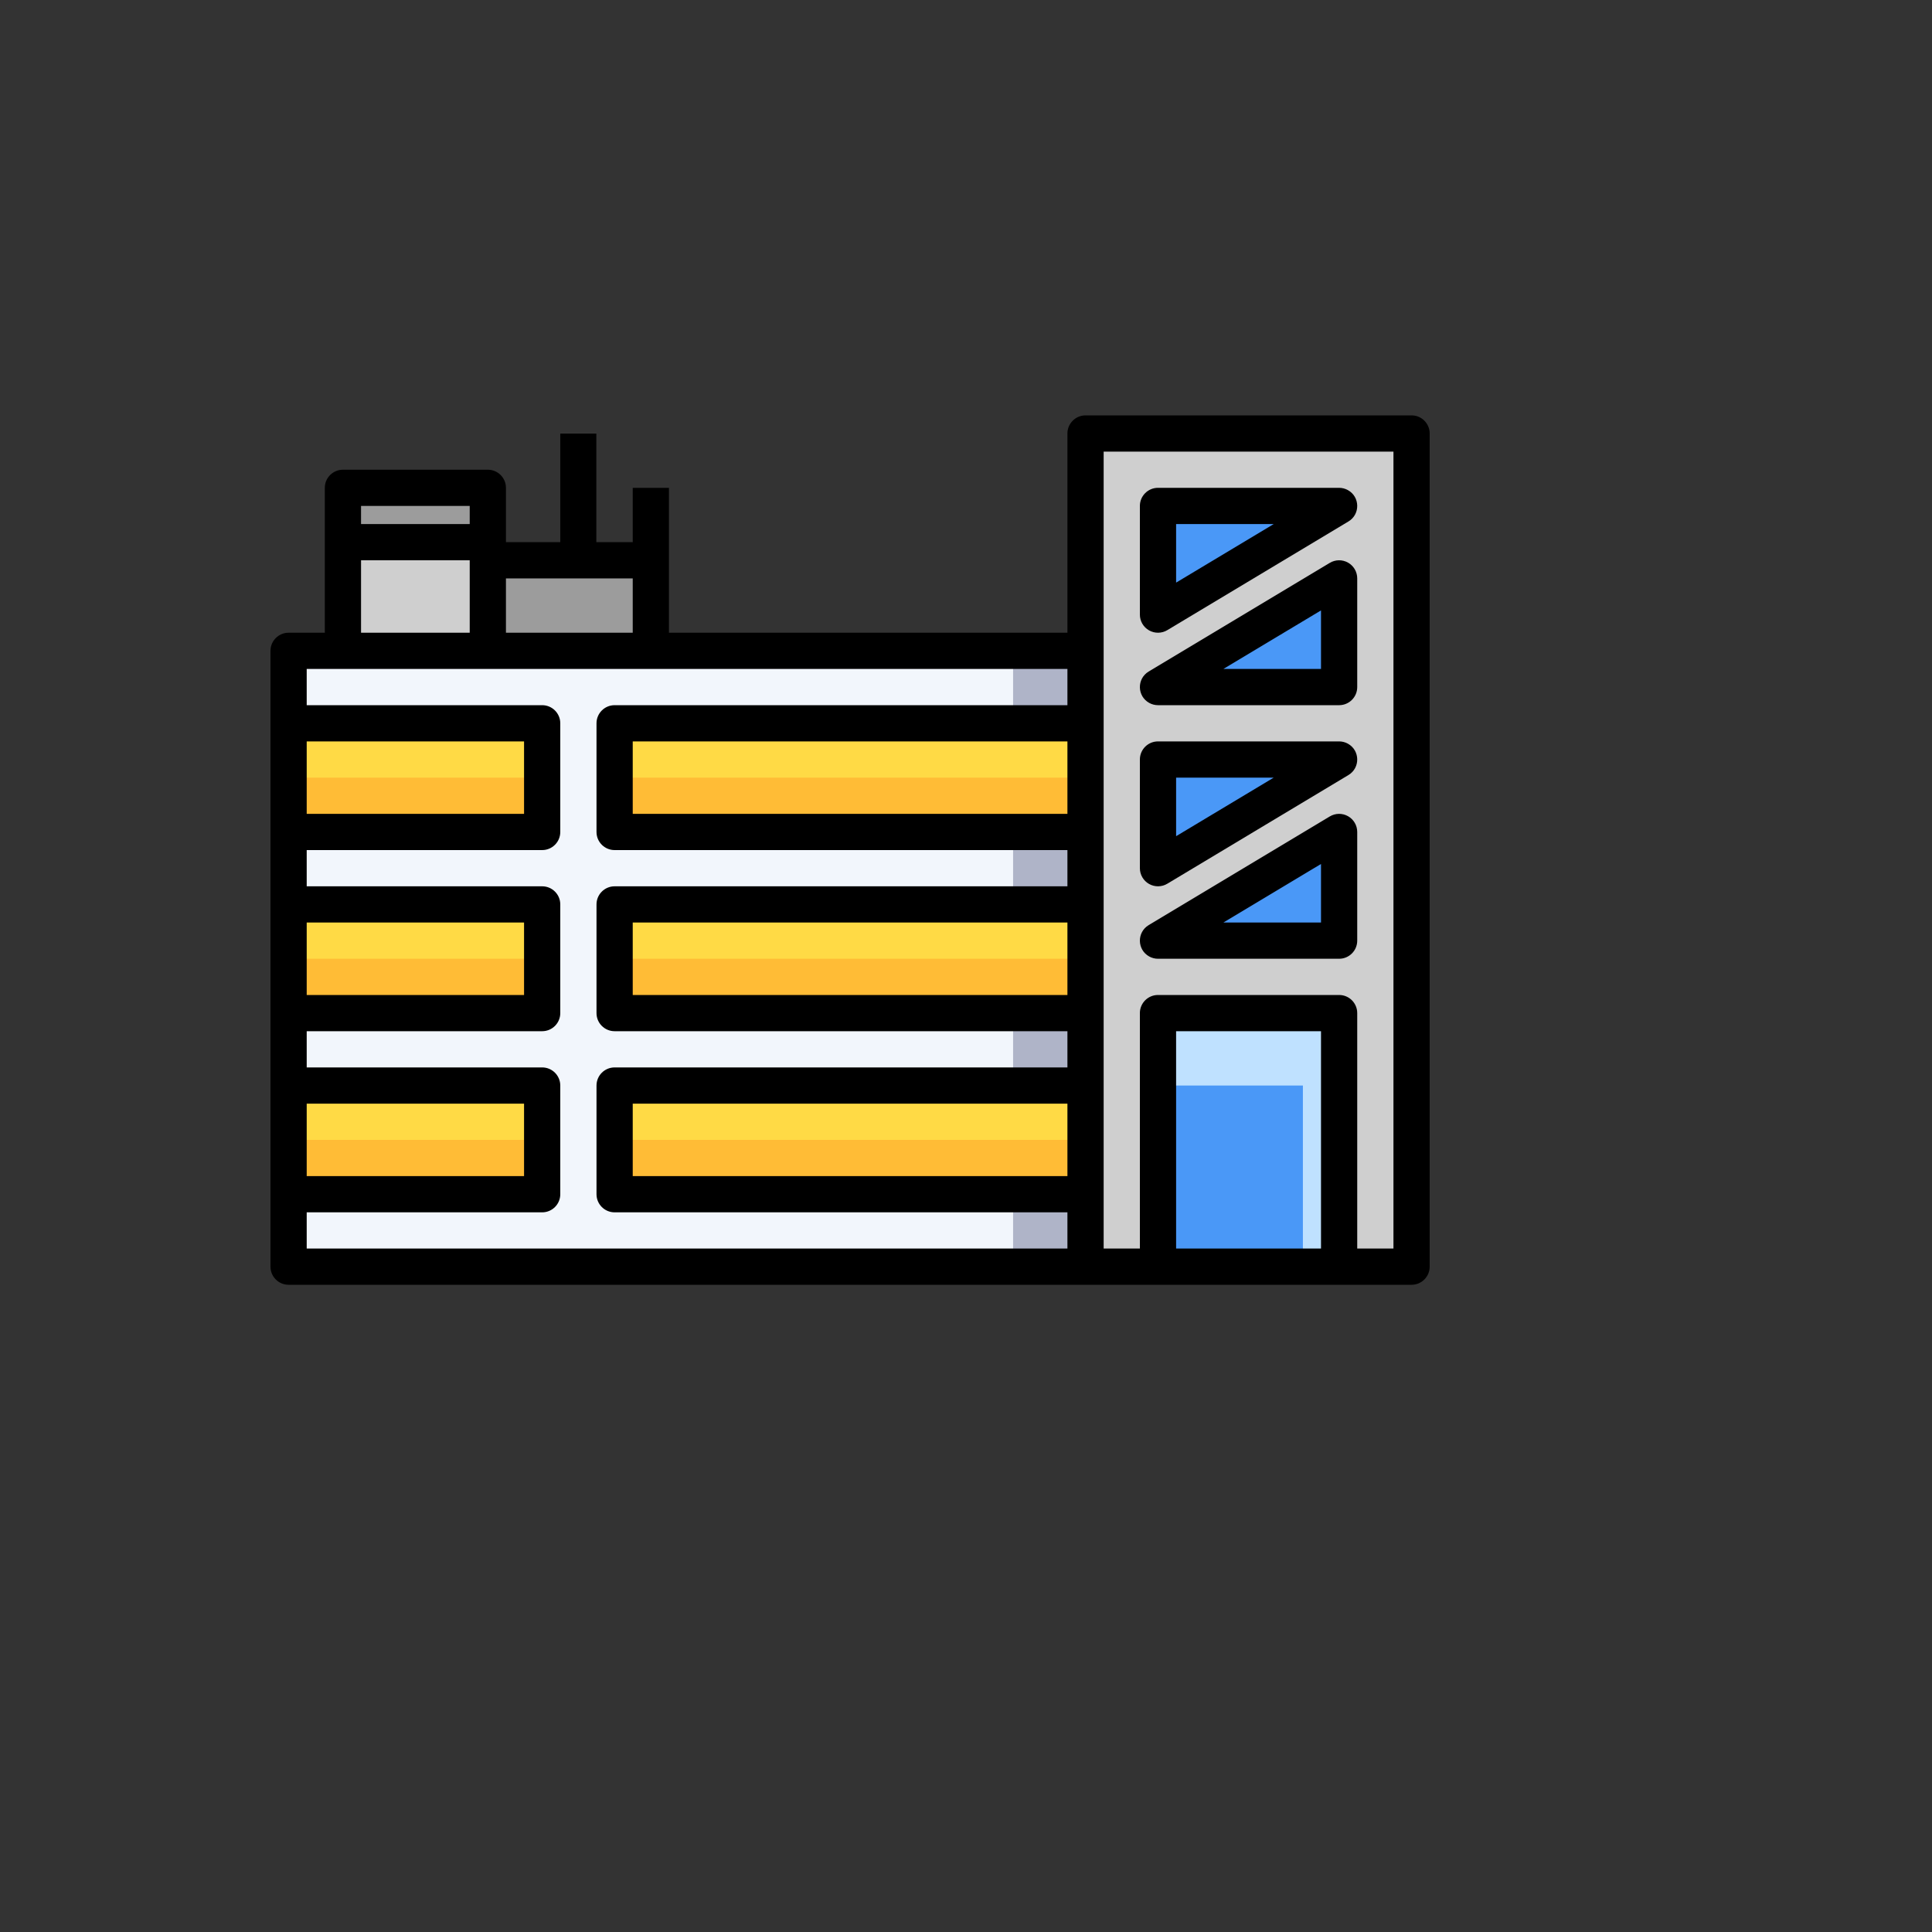
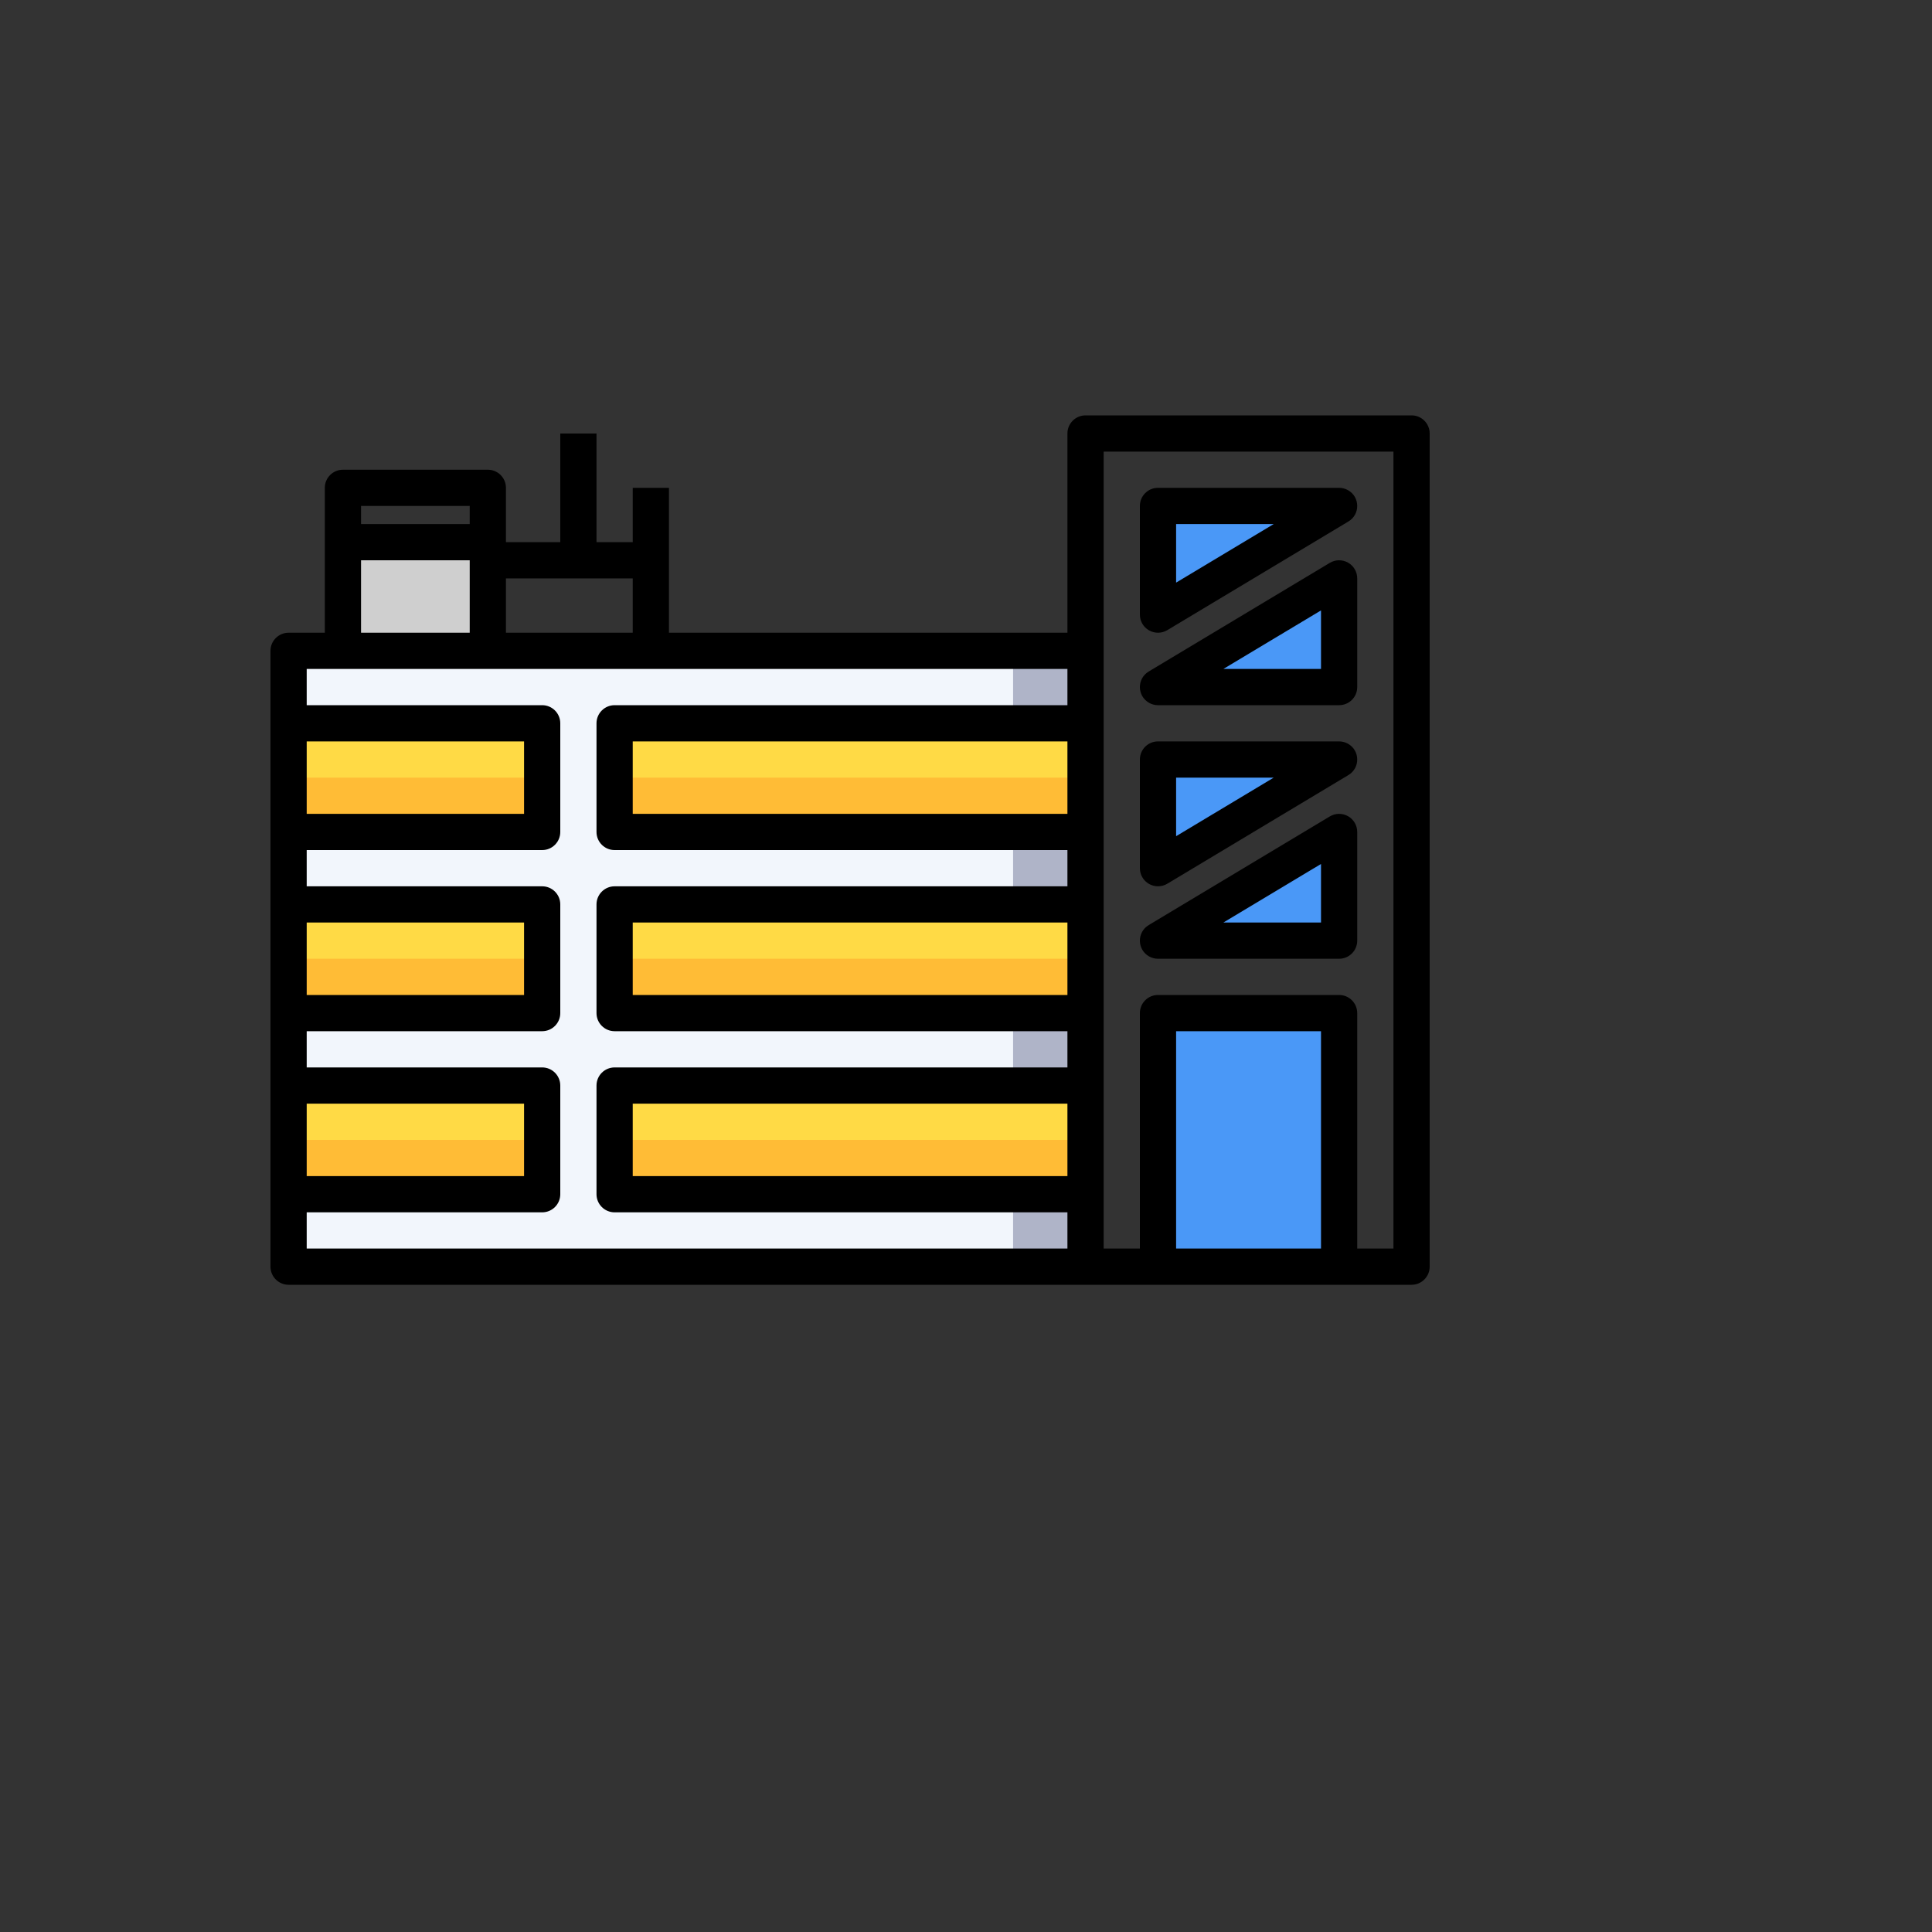
<svg xmlns="http://www.w3.org/2000/svg" version="1.1" width="100%" height="100%" id="svgWorkerArea" viewBox="-25 -25 625 625" style="background: white;">
  <rect x="-25" y="-25" width="625" height="625" fill="#333333" stroke="none" />
  <defs id="defsdoc">
    <pattern id="patternBool" x="0" y="0" width="10" height="10" patternUnits="userSpaceOnUse" patternTransform="rotate(35)">
-       <circle cx="5" cy="5" r="4" style="stroke: none;fill: #ff000070;" />
-     </pattern>
+       </pattern>
  </defs>
  <g id="fileImp-540542528" class="cosito">
-     <path id="pathImp-73220069" class="grouped" style="fill:#9c9c9c" d="M85.938 132.812C85.938 132.812 132.812 132.812 132.812 132.812 132.812 132.812 132.812 150.391 132.812 150.391 132.812 150.391 85.938 150.391 85.938 150.391 85.938 150.391 85.938 132.812 85.938 132.812M185.547 156.25C185.547 156.25 185.547 185.547 185.547 185.547 185.547 185.547 132.812 185.547 132.812 185.547 132.812 185.547 132.812 156.25 132.812 156.25 132.812 156.25 185.547 156.25 185.547 156.25 185.547 156.25 185.547 156.25 185.547 156.25" />
    <path id="pathImp-448917974" class="grouped" style="fill:#cfcfcf" d="M132.812 156.25C132.812 156.25 132.812 185.547 132.812 185.547 132.812 185.547 85.938 185.547 85.938 185.547 85.938 185.547 85.938 150.391 85.938 150.391 85.938 150.391 132.812 150.391 132.812 150.391 132.812 150.391 132.812 156.25 132.812 156.25 132.812 156.25 132.812 156.25 132.812 156.25" />
    <path id="pathImp-991492702" class="grouped" style="fill:#ffda45" d="M173.828 326.172C173.828 326.172 326.172 326.172 326.172 326.172 326.172 326.172 326.172 361.328 326.172 361.328 326.172 361.328 173.828 361.328 173.828 361.328 173.828 361.328 173.828 326.172 173.828 326.172M68.359 326.172C68.359 326.172 150.391 326.172 150.391 326.172 150.391 326.172 150.391 361.328 150.391 361.328 150.391 361.328 68.359 361.328 68.359 361.328 68.359 361.328 68.359 326.172 68.359 326.172M173.828 267.578C173.828 267.578 326.172 267.578 326.172 267.578 326.172 267.578 326.172 302.734 326.172 302.734 326.172 302.734 173.828 302.734 173.828 302.734 173.828 302.734 173.828 267.578 173.828 267.578M68.359 267.578C68.359 267.578 150.391 267.578 150.391 267.578 150.391 267.578 150.391 302.734 150.391 302.734 150.391 302.734 68.359 302.734 68.359 302.734 68.359 302.734 68.359 267.578 68.359 267.578M68.359 208.984C68.359 208.984 150.391 208.984 150.391 208.984 150.391 208.984 150.391 244.141 150.391 244.141 150.391 244.141 68.359 244.141 68.359 244.141 68.359 244.141 68.359 208.984 68.359 208.984M173.828 208.984C173.828 208.984 326.172 208.984 326.172 208.984 326.172 208.984 326.172 244.141 326.172 244.141 326.172 244.141 173.828 244.141 173.828 244.141 173.828 244.141 173.828 208.984 173.828 208.984" />
    <path id="pathImp-472328301" class="grouped" style="fill:#ffbc36" d="M68.359 226.562C68.359 226.562 150.391 226.562 150.391 226.562 150.391 226.562 150.391 244.141 150.391 244.141 150.391 244.141 68.359 244.141 68.359 244.141 68.359 244.141 68.359 226.562 68.359 226.562M173.828 226.562C173.828 226.562 326.172 226.562 326.172 226.562 326.172 226.562 326.172 244.141 326.172 244.141 326.172 244.141 173.828 244.141 173.828 244.141 173.828 244.141 173.828 226.562 173.828 226.562M68.359 285.156C68.359 285.156 150.391 285.156 150.391 285.156 150.391 285.156 150.391 302.734 150.391 302.734 150.391 302.734 68.359 302.734 68.359 302.734 68.359 302.734 68.359 285.156 68.359 285.156M173.828 285.156C173.828 285.156 326.172 285.156 326.172 285.156 326.172 285.156 326.172 302.734 326.172 302.734 326.172 302.734 173.828 302.734 173.828 302.734 173.828 302.734 173.828 285.156 173.828 285.156M68.359 343.75C68.359 343.75 150.391 343.75 150.391 343.75 150.391 343.75 150.391 361.328 150.391 361.328 150.391 361.328 68.359 361.328 68.359 361.328 68.359 361.328 68.359 343.75 68.359 343.75M173.828 343.75C173.828 343.75 326.172 343.75 326.172 343.75 326.172 343.75 326.172 361.328 326.172 361.328 326.172 361.328 173.828 361.328 173.828 361.328 173.828 361.328 173.828 343.75 173.828 343.75" />
    <path id="pathImp-134609896" class="grouped" style="fill:#f2f6fc" d="M326.172 361.328C326.172 361.328 326.172 384.766 326.172 384.766 326.172 384.766 68.359 384.766 68.359 384.766 68.359 384.766 68.359 361.328 68.359 361.328 68.359 361.328 150.391 361.328 150.391 361.328 150.391 361.328 150.391 326.172 150.391 326.172 150.391 326.172 68.359 326.172 68.359 326.172 68.359 326.172 68.359 302.734 68.359 302.734 68.359 302.734 150.391 302.734 150.391 302.734 150.391 302.734 150.391 267.578 150.391 267.578 150.391 267.578 68.359 267.578 68.359 267.578 68.359 267.578 68.359 244.141 68.359 244.141 68.359 244.141 150.391 244.141 150.391 244.141 150.391 244.141 150.391 208.984 150.391 208.984 150.391 208.984 68.359 208.984 68.359 208.984 68.359 208.984 68.359 185.547 68.359 185.547 68.359 185.547 326.172 185.547 326.172 185.547 326.172 185.547 326.172 208.984 326.172 208.984 326.172 208.984 173.828 208.984 173.828 208.984 173.828 208.984 173.828 244.141 173.828 244.141 173.828 244.141 326.172 244.141 326.172 244.141 326.172 244.141 326.172 267.578 326.172 267.578 326.172 267.578 173.828 267.578 173.828 267.578 173.828 267.578 173.828 302.734 173.828 302.734 173.828 302.734 326.172 302.734 326.172 302.734 326.172 302.734 326.172 326.172 326.172 326.172 326.172 326.172 173.828 326.172 173.828 326.172 173.828 326.172 173.828 361.328 173.828 361.328 173.828 361.328 326.172 361.328 326.172 361.328 326.172 361.328 326.172 361.328 326.172 361.328" />
-     <path id="pathImp-665706" class="grouped" style="fill:#cfcfcf" d="M431.641 115.234C431.641 115.234 431.641 384.766 431.641 384.766 431.641 384.766 408.203 384.766 408.203 384.766 408.203 384.766 408.203 302.734 408.203 302.734 408.203 302.734 349.609 302.734 349.609 302.734 349.609 302.734 349.609 384.766 349.609 384.766 349.609 384.766 326.172 384.766 326.172 384.766 326.172 384.766 326.172 115.234 326.172 115.234 326.172 115.234 431.641 115.234 431.641 115.234M408.203 279.297C408.203 279.297 408.203 244.141 408.203 244.141 408.203 244.141 349.609 279.297 349.609 279.297 349.609 279.297 408.203 279.297 408.203 279.297M408.203 197.266C408.203 197.266 408.203 162.109 408.203 162.109 408.203 162.109 349.609 197.266 349.609 197.266 349.609 197.266 408.203 197.266 408.203 197.266M349.609 173.828C349.609 173.828 408.203 138.672 408.203 138.672 408.203 138.672 349.609 138.672 349.609 138.672 349.609 138.672 349.609 173.828 349.609 173.828M349.609 255.859C349.609 255.859 408.203 220.703 408.203 220.703 408.203 220.703 349.609 220.703 349.609 220.703 349.609 220.703 349.609 255.859 349.609 255.859" />
    <path id="pathImp-993767006" class="grouped" style="fill:#4a98f7" d="M349.609 302.734C349.609 302.734 408.203 302.734 408.203 302.734 408.203 302.734 408.203 384.766 408.203 384.766 408.203 384.766 349.609 384.766 349.609 384.766 349.609 384.766 349.609 302.734 349.609 302.734" />
-     <path id="pathImp-272687403" class="grouped" style="fill:#bfe1ff" d="M349.609 302.734C349.609 302.734 349.609 326.172 349.609 326.172 349.609 326.172 396.484 326.172 396.484 326.172 396.484 326.172 396.484 384.766 396.484 384.766 396.484 384.766 408.203 384.766 408.203 384.766 408.203 384.766 408.203 302.734 408.203 302.734 408.203 302.734 349.609 302.734 349.609 302.734 349.609 302.734 349.609 302.734 349.609 302.734" />
    <path id="pathImp-117872434" class="grouped" style="fill:#4a98f7" d="M408.203 244.141C408.203 244.141 408.203 279.297 408.203 279.297 408.203 279.297 349.609 279.297 349.609 279.297 349.609 279.297 408.203 244.141 408.203 244.141 408.203 244.141 408.203 244.141 408.203 244.141M408.203 162.109C408.203 162.109 408.203 197.266 408.203 197.266 408.203 197.266 349.609 197.266 349.609 197.266 349.609 197.266 408.203 162.109 408.203 162.109 408.203 162.109 408.203 162.109 408.203 162.109M408.203 138.672C408.203 138.672 349.609 173.828 349.609 173.828 349.609 173.828 349.609 138.672 349.609 138.672 349.609 138.672 408.203 138.672 408.203 138.672 408.203 138.672 408.203 138.672 408.203 138.672M408.203 220.703C408.203 220.703 349.609 255.859 349.609 255.859 349.609 255.859 349.609 220.703 349.609 220.703 349.609 220.703 408.203 220.703 408.203 220.703 408.203 220.703 408.203 220.703 408.203 220.703" />
-     <path id="pathImp-289620765" class="grouped" style="fill:#9c9c9c" d="M156.25 115.234C156.25 115.234 167.969 115.234 167.969 115.234 167.969 115.234 167.969 156.25 167.969 156.25 167.969 156.25 156.25 156.25 156.25 156.25 156.25 156.25 156.25 115.234 156.25 115.234" />
    <path id="pathImp-599330401" class="grouped" style="fill:#afb4c8" d="M302.734 185.547C302.734 185.547 326.172 185.547 326.172 185.547 326.172 185.547 326.172 208.984 326.172 208.984 326.172 208.984 302.734 208.984 302.734 208.984 302.734 208.984 302.734 185.547 302.734 185.547M302.734 244.141C302.734 244.141 326.172 244.141 326.172 244.141 326.172 244.141 326.172 267.578 326.172 267.578 326.172 267.578 302.734 267.578 302.734 267.578 302.734 267.578 302.734 244.141 302.734 244.141M302.734 302.734C302.734 302.734 326.172 302.734 326.172 302.734 326.172 302.734 326.172 326.172 326.172 326.172 326.172 326.172 302.734 326.172 302.734 326.172 302.734 326.172 302.734 302.734 302.734 302.734M302.734 361.328C302.734 361.328 326.172 361.328 326.172 361.328 326.172 361.328 326.172 384.766 326.172 384.766 326.172 384.766 302.734 384.766 302.734 384.766 302.734 384.766 302.734 361.328 302.734 361.328" />
    <path id="pathImp-277238319" class="grouped" d="M431.641 109.375C431.641 109.375 326.172 109.375 326.172 109.375 322.936 109.375 320.312 111.998 320.312 115.234 320.312 115.234 320.312 179.688 320.312 179.688 320.312 179.688 191.406 179.688 191.406 179.688 191.406 179.688 191.406 132.812 191.406 132.812 191.406 132.812 179.688 132.812 179.688 132.812 179.688 132.812 179.688 150.391 179.688 150.391 179.688 150.391 167.969 150.391 167.969 150.391 167.969 150.391 167.969 115.234 167.969 115.234 167.969 115.234 156.25 115.234 156.25 115.234 156.25 115.234 156.25 150.391 156.25 150.391 156.25 150.391 138.672 150.391 138.672 150.391 138.672 150.391 138.672 132.812 138.672 132.812 138.672 129.576 136.049 126.953 132.812 126.953 132.812 126.953 85.938 126.953 85.938 126.953 82.701 126.953 80.078 129.576 80.078 132.812 80.078 132.812 80.078 179.688 80.078 179.688 80.078 179.688 68.359 179.688 68.359 179.688 65.123 179.688 62.5 182.311 62.5 185.547 62.5 185.547 62.5 384.766 62.5 384.766 62.5 388.002 65.123 390.625 68.359 390.625 68.359 390.625 431.641 390.625 431.641 390.625 434.877 390.625 437.5 388.002 437.5 384.766 437.5 384.766 437.5 115.234 437.5 115.234 437.5 111.998 434.877 109.375 431.641 109.375 431.641 109.375 431.641 109.375 431.641 109.375M179.688 355.469C179.688 355.469 179.688 332.031 179.688 332.031 179.688 332.031 320.312 332.031 320.312 332.031 320.312 332.031 320.312 355.469 320.312 355.469 320.312 355.469 179.688 355.469 179.688 355.469M179.688 296.875C179.688 296.875 179.688 273.438 179.688 273.438 179.688 273.438 320.312 273.438 320.312 273.438 320.312 273.438 320.312 296.875 320.312 296.875 320.312 296.875 179.688 296.875 179.688 296.875M179.688 238.281C179.688 238.281 179.688 214.844 179.688 214.844 179.688 214.844 320.312 214.844 320.312 214.844 320.312 214.844 320.312 238.281 320.312 238.281 320.312 238.281 179.688 238.281 179.688 238.281M179.688 162.109C179.688 162.109 179.688 179.688 179.688 179.688 179.688 179.688 138.672 179.688 138.672 179.688 138.672 179.688 138.672 162.109 138.672 162.109 138.672 162.109 179.688 162.109 179.688 162.109M126.953 138.672C126.953 138.672 126.953 144.531 126.953 144.531 126.953 144.531 91.797 144.531 91.797 144.531 91.797 144.531 91.797 138.672 91.797 138.672 91.797 138.672 126.953 138.672 126.953 138.672M91.797 156.25C91.797 156.25 126.953 156.25 126.953 156.25 126.953 156.25 126.953 179.688 126.953 179.688 126.953 179.688 91.797 179.688 91.797 179.688 91.797 179.688 91.797 156.25 91.797 156.25M144.531 214.844C144.531 214.844 144.531 238.281 144.531 238.281 144.531 238.281 74.219 238.281 74.219 238.281 74.219 238.281 74.219 214.844 74.219 214.844 74.219 214.844 144.531 214.844 144.531 214.844M144.531 273.438C144.531 273.438 144.531 296.875 144.531 296.875 144.531 296.875 74.219 296.875 74.219 296.875 74.219 296.875 74.219 273.438 74.219 273.438 74.219 273.438 144.531 273.438 144.531 273.438M144.531 332.031C144.531 332.031 144.531 355.469 144.531 355.469 144.531 355.469 74.219 355.469 74.219 355.469 74.219 355.469 74.219 332.031 74.219 332.031 74.219 332.031 144.531 332.031 144.531 332.031M74.219 367.188C74.219 367.188 150.391 367.188 150.391 367.188 153.627 367.188 156.25 364.564 156.25 361.328 156.25 361.328 156.25 326.172 156.25 326.172 156.25 322.936 153.627 320.312 150.391 320.312 150.391 320.312 74.219 320.312 74.219 320.312 74.219 320.312 74.219 308.594 74.219 308.594 74.219 308.594 150.391 308.594 150.391 308.594 153.627 308.594 156.25 305.971 156.25 302.734 156.25 302.734 156.25 267.578 156.25 267.578 156.25 264.342 153.627 261.719 150.391 261.719 150.391 261.719 74.219 261.719 74.219 261.719 74.219 261.719 74.219 250 74.219 250 74.219 250 150.391 250 150.391 250 153.627 250 156.25 247.377 156.25 244.141 156.25 244.141 156.25 208.984 156.25 208.984 156.25 205.748 153.627 203.125 150.391 203.125 150.391 203.125 74.219 203.125 74.219 203.125 74.219 203.125 74.219 191.406 74.219 191.406 74.219 191.406 320.312 191.406 320.312 191.406 320.312 191.406 320.312 203.125 320.312 203.125 320.312 203.125 173.828 203.125 173.828 203.125 170.592 203.125 167.969 205.748 167.969 208.984 167.969 208.984 167.969 244.141 167.969 244.141 167.969 247.377 170.592 250 173.828 250 173.828 250 320.312 250 320.312 250 320.312 250 320.312 261.719 320.312 261.719 320.312 261.719 173.828 261.719 173.828 261.719 170.592 261.719 167.969 264.342 167.969 267.578 167.969 267.578 167.969 302.734 167.969 302.734 167.969 305.971 170.592 308.594 173.828 308.594 173.828 308.594 320.312 308.594 320.312 308.594 320.312 308.594 320.312 320.312 320.312 320.312 320.312 320.312 173.828 320.312 173.828 320.312 170.592 320.312 167.969 322.936 167.969 326.172 167.969 326.172 167.969 361.328 167.969 361.328 167.969 364.564 170.592 367.188 173.828 367.188 173.828 367.188 320.312 367.188 320.312 367.188 320.312 367.188 320.312 378.906 320.312 378.906 320.312 378.906 74.219 378.906 74.219 378.906 74.219 378.906 74.219 367.188 74.219 367.188M402.344 378.906C402.344 378.906 355.469 378.906 355.469 378.906 355.469 378.906 355.469 308.594 355.469 308.594 355.469 308.594 402.344 308.594 402.344 308.594 402.344 308.594 402.344 378.906 402.344 378.906M425.781 378.906C425.781 378.906 414.062 378.906 414.062 378.906 414.062 378.906 414.062 302.734 414.062 302.734 414.062 299.498 411.439 296.875 408.203 296.875 408.203 296.875 349.609 296.875 349.609 296.875 346.373 296.875 343.75 299.498 343.75 302.734 343.75 302.734 343.75 378.906 343.75 378.906 343.75 378.906 332.031 378.906 332.031 378.906 332.031 378.906 332.031 121.094 332.031 121.094 332.031 121.094 425.781 121.094 425.781 121.094 425.781 121.094 425.781 378.906 425.781 378.906" />
    <path id="pathImp-673111015" class="grouped" d="M346.721 178.926C348.559 179.967 350.816 179.938 352.627 178.85 352.627 178.85 411.221 143.693 411.221 143.693 415.086 141.369 414.986 135.732 411.04 133.546 410.172 133.065 409.196 132.813 408.203 132.812 408.203 132.812 349.609 132.812 349.609 132.812 346.373 132.812 343.75 135.436 343.75 138.672 343.75 138.672 343.75 173.828 343.75 173.828 343.75 175.938 344.885 177.886 346.721 178.926 346.721 178.926 346.721 178.926 346.721 178.926M355.469 144.531C355.469 144.531 387.051 144.531 387.051 144.531 387.051 144.531 355.469 163.475 355.469 163.475 355.469 163.475 355.469 144.531 355.469 144.531M411.092 157.012C409.253 155.97 406.997 155.999 405.185 157.088 405.185 157.088 346.592 192.244 346.592 192.244 342.726 194.569 342.827 200.206 346.772 202.391 347.641 202.873 348.617 203.124 349.609 203.125 349.609 203.125 408.203 203.125 408.203 203.125 411.439 203.125 414.062 200.502 414.062 197.266 414.062 197.266 414.062 162.109 414.062 162.109 414.062 159.999 412.928 158.052 411.092 157.012 411.092 157.012 411.092 157.012 411.092 157.012M402.344 191.406C402.344 191.406 370.762 191.406 370.762 191.406 370.762 191.406 402.344 172.463 402.344 172.463 402.344 172.463 402.344 191.406 402.344 191.406M346.721 260.957C348.559 261.998 350.816 261.969 352.627 260.881 352.627 260.881 411.221 225.725 411.221 225.725 415.086 223.4 414.986 217.763 411.04 215.577 410.172 215.096 409.196 214.844 408.203 214.844 408.203 214.844 349.609 214.844 349.609 214.844 346.373 214.844 343.75 217.467 343.75 220.703 343.75 220.703 343.75 255.859 343.75 255.859 343.75 257.969 344.885 259.917 346.721 260.957 346.721 260.957 346.721 260.957 346.721 260.957M355.469 226.562C355.469 226.562 387.051 226.562 387.051 226.562 387.051 226.562 355.469 245.506 355.469 245.506 355.469 245.506 355.469 226.562 355.469 226.562M411.092 239.043C409.253 238.002 406.997 238.03 405.185 239.119 405.185 239.119 346.592 274.275 346.592 274.275 342.726 276.6 342.827 282.237 346.772 284.423 347.641 284.904 348.617 285.156 349.609 285.156 349.609 285.156 408.203 285.156 408.203 285.156 411.439 285.156 414.062 282.533 414.062 279.297 414.062 279.297 414.062 244.141 414.062 244.141 414.062 242.031 412.928 240.083 411.092 239.043 411.092 239.043 411.092 239.043 411.092 239.043M402.344 273.438C402.344 273.438 370.762 273.438 370.762 273.438 370.762 273.438 402.344 254.494 402.344 254.494 402.344 254.494 402.344 273.438 402.344 273.438" />
  </g>
</svg>